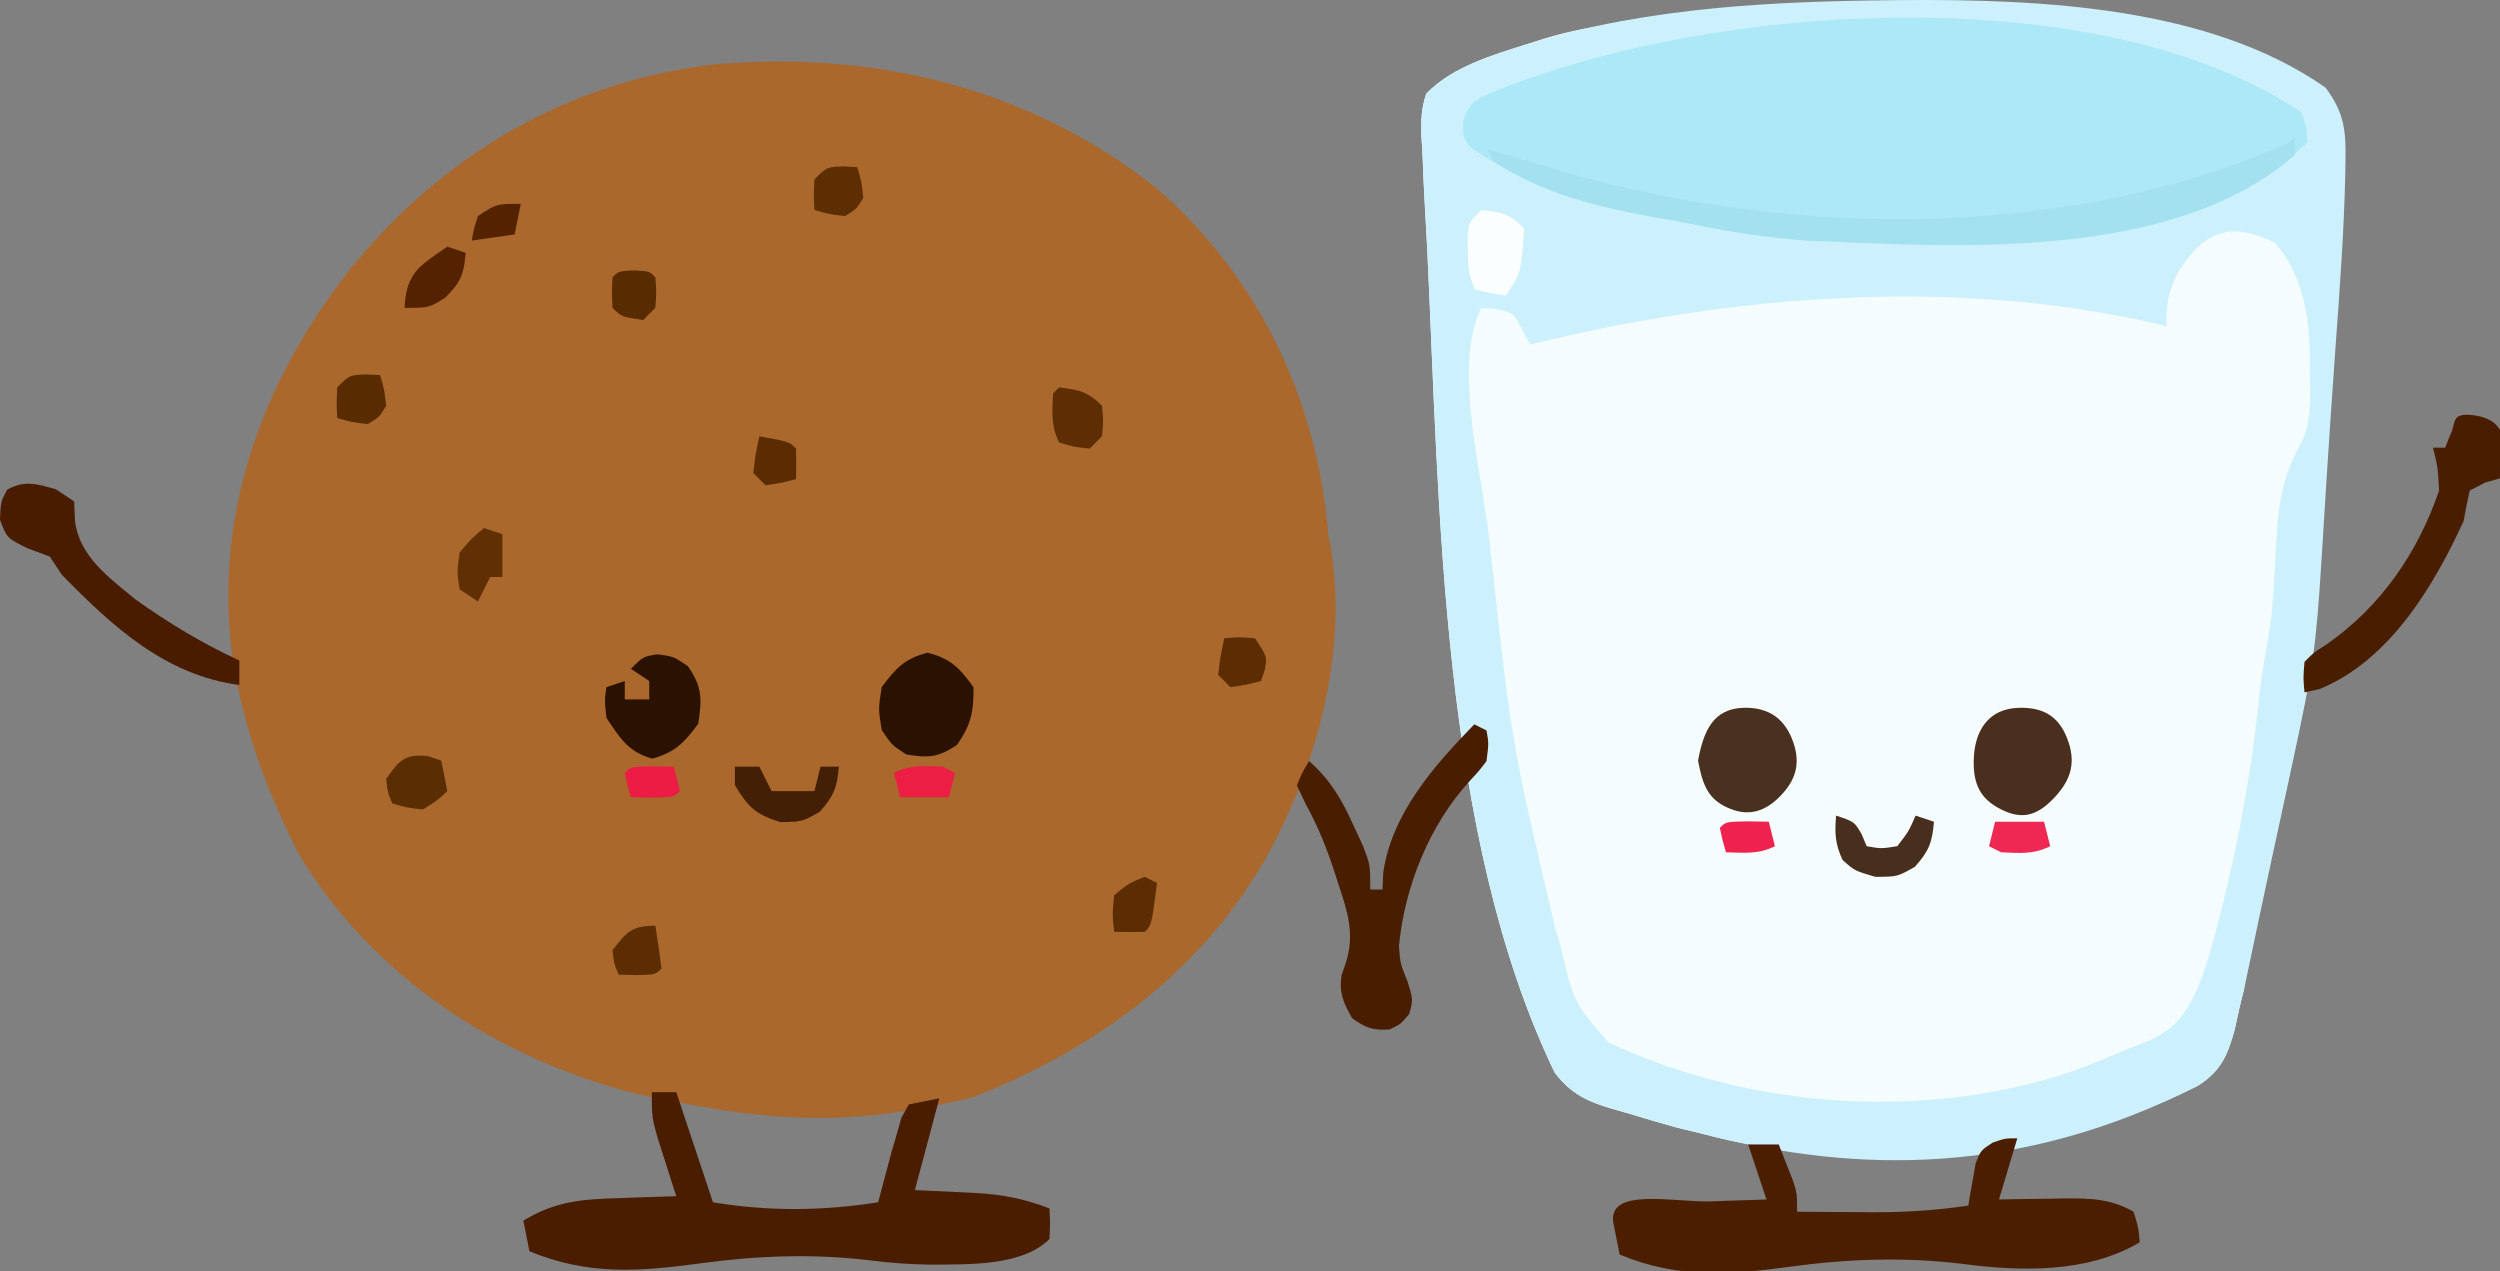
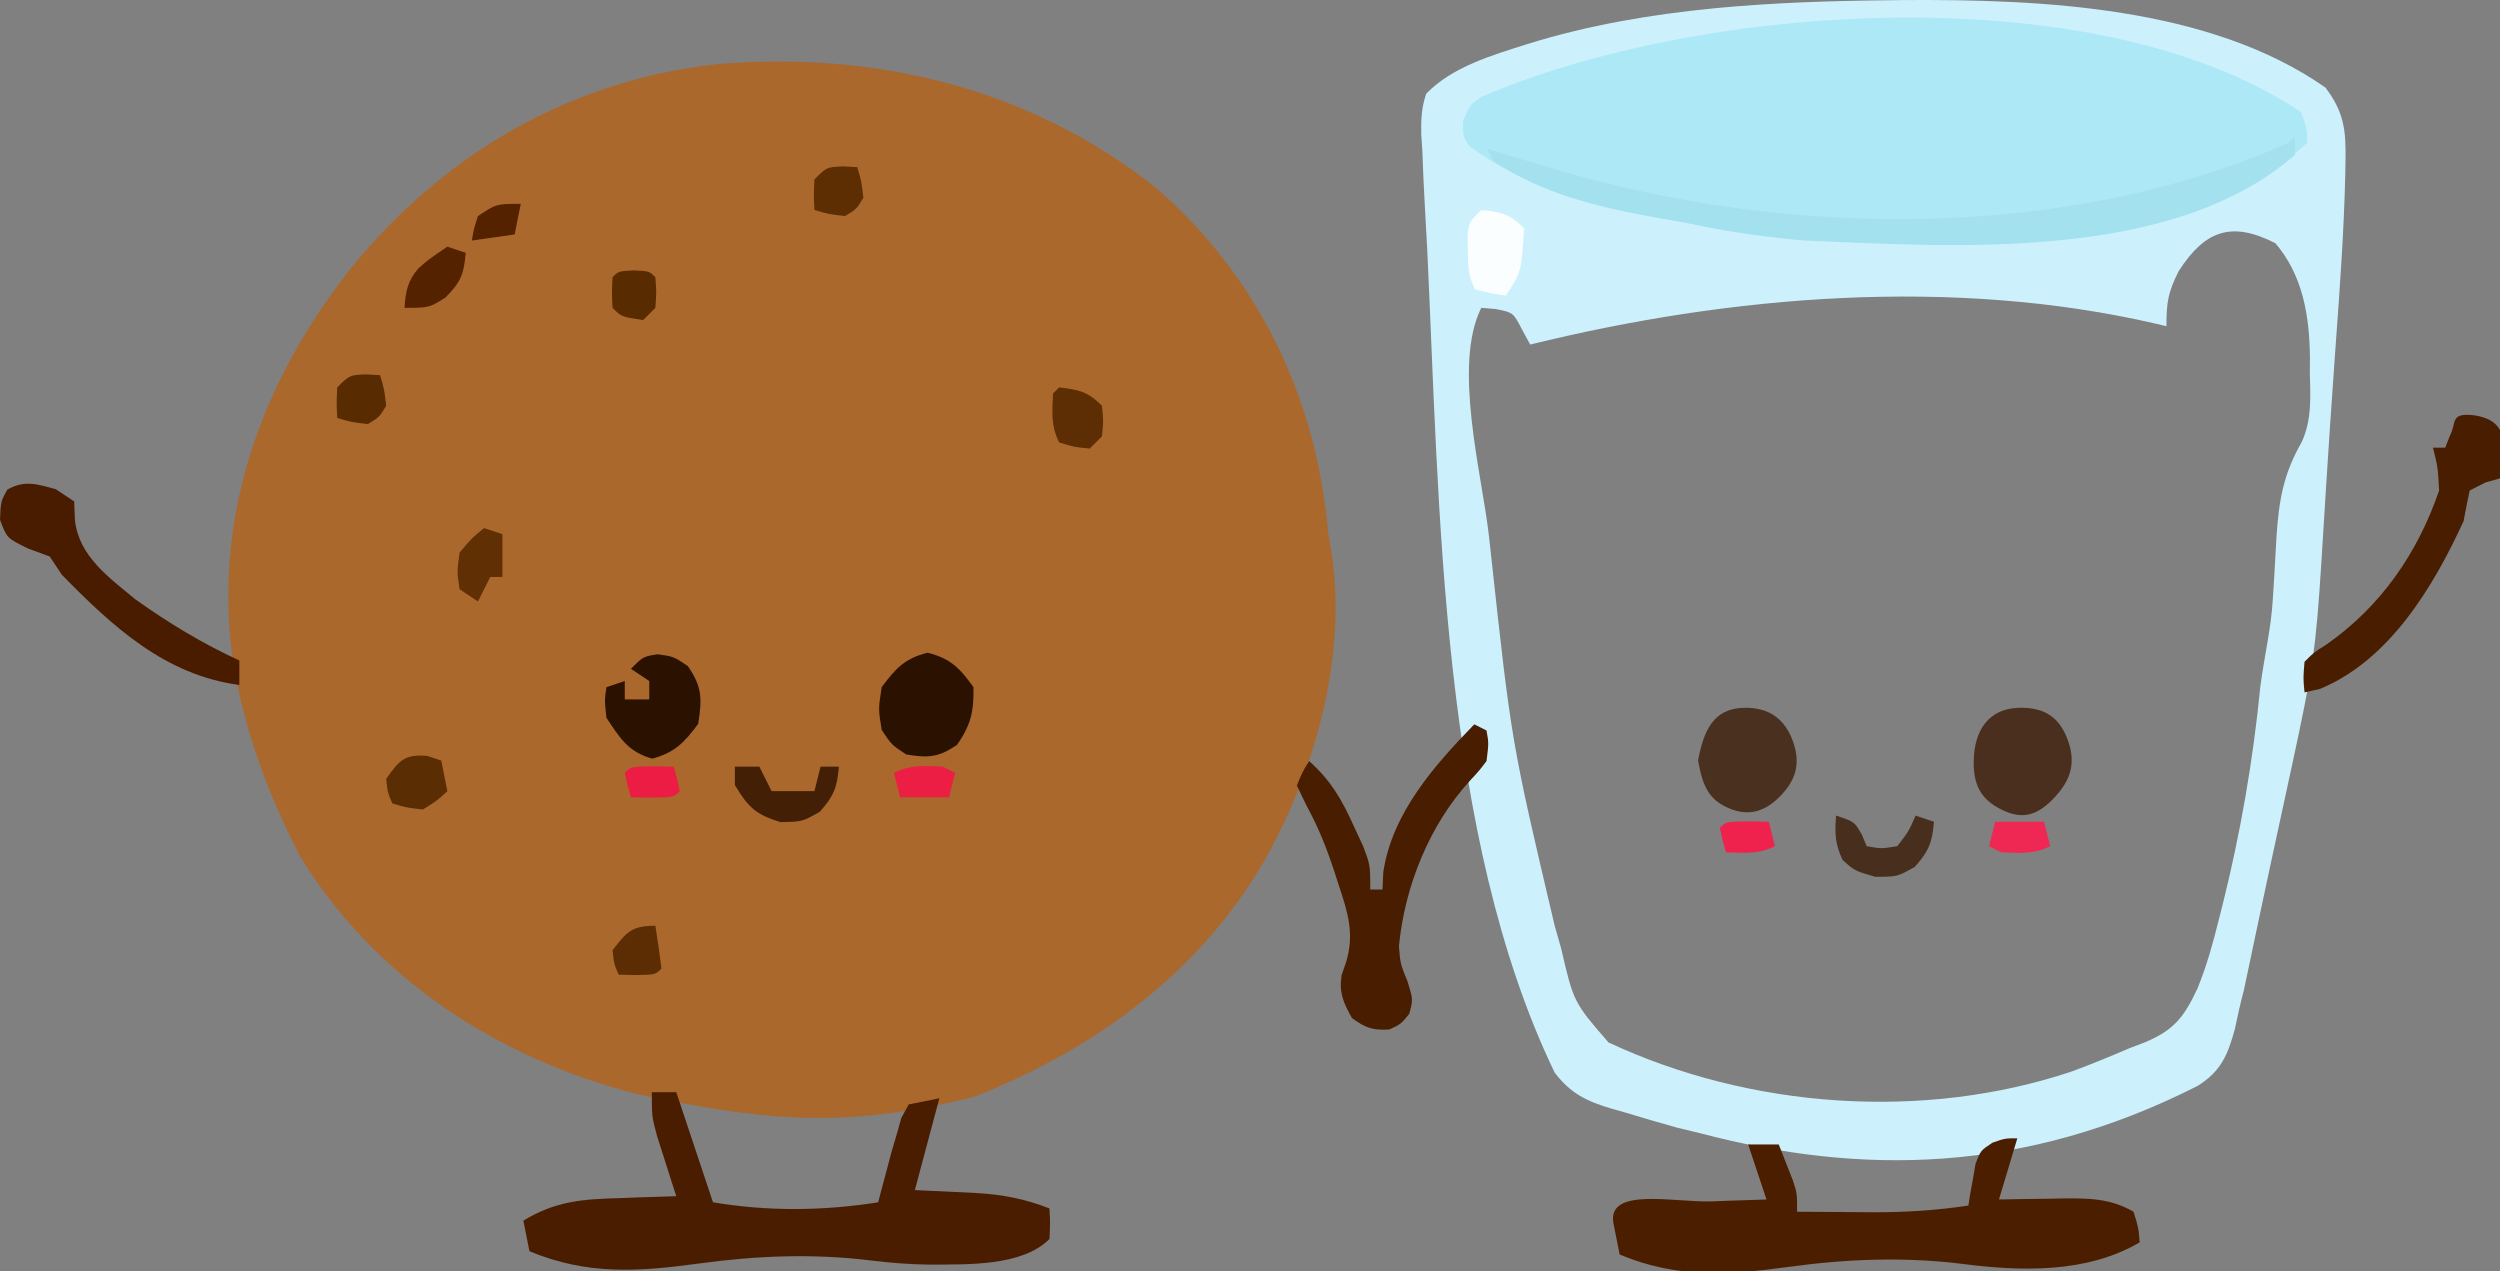
<svg xmlns="http://www.w3.org/2000/svg" xmlns:ns1="http://www.inkscape.org/namespaces/inkscape" xmlns:ns2="http://sodipodi.sourceforge.net/DTD/sodipodi-0.dtd" width="108.292mm" height="55.058mm" viewBox="0 0 108.292 55.058" version="1.1" id="svg8" ns1:version="0.92.3 (2405546, 2018-03-11)" ns2:docname="cookies.svg">
  <rect x="0" y="0" width="108.292" height="55.058" fill="#808080" stroke="none" />
  <defs id="defs2" />
  <ns2:namedview id="base" pagecolor="#00000b" bordercolor="#666666" borderopacity="1.0" ns1:pageopacity="0" ns1:pageshadow="2" ns1:zoom="1" ns1:cx="191.18271" ns1:cy="237.63052" ns1:document-units="mm" ns1:current-layer="g887" showgrid="false" showguides="true" ns1:guide-bbox="true" fit-margin-top="0" fit-margin-left="0" fit-margin-right="0" fit-margin-bottom="0" ns1:window-width="1366" ns1:window-height="705" ns1:window-x="-8" ns1:window-y="-8" ns1:window-maximized="1">
    <ns2:guide position="-90.161,51.611" orientation="1,0" id="guide893" ns1:locked="false" />
  </ns2:namedview>
  <g ns1:label="Calque 1" ns1:groupmode="layer" id="layer1" transform="translate(-53.648,-98.026)">
    <g id="g887" transform="matrix(0.265,0,0,0.265,53.648,98.026)">
-       <path ns2:nodetypes="ccccccccccccccccccccc" style="fill:#f5fcfd" ns1:connector-curvature="0" id="path4" d="m 293.668,3.242 2.772,0.108 c 2.019,-0.009 4.289,2.484 6.059,-0.27 3.01,-0.01 8.49,16.47 9.531,0.678 101.102,-8.12 61.508,89.517 54.773,158.011 -0.574,2.16 -1.056,4.31 -1.506,6.497 -1.169,4.241 -2.288,6.892 -6.134,9.266 -24.332,12.209 -53.861,13.915 -77.725,8.601 l -3.477,-0.887 -3.836,-0.926 c -2.868,-0.79 -5.715,-1.639 -8.562,-2.5 l -2.055,-0.575 c -4.133,-1.233 -6.754,-2.475 -9.382,-5.925 -18.681,-38.756 -18.803,-92.301 -20.833,-134.582 -0.111,-2.264 -0.235,-4.527 -0.373,-6.789 -0.182,-3.085 -0.31,-6.166 -0.419,-9.254 l -0.181,-2.694 c -0.046,-2.465 0.021,-4.343 0.806,-6.681 4.281,-4.429 10.814,-6.303 16.562,-8.125 L 252.043,6.431 C 265.535,2.177 279.547,3.31 293.668,3.242 Z" />
      <path style="fill:#aa682d" d="m 188.875,30.633 c 16.795,14.5 26.399,34.507 28.25,56.688 3.561,17.151 -1.24,36.24 -9.509,51.682 -10.53,19.325 -28.189,32.349 -48.491,40.318 -21.687,5.38 -34.647,3.797 -54.984,-0.48 C 81.529,173.059 61.289,160.046 49,139.883 43.326,128.866 39.432,117.927 37.836,106.293 35.175,83.238 43.063,61.989 57.298,43.923 72.449,25.24 92.918,13.227 117.007,10.501 142.964,8.285 168.139,14.275 188.875,30.633 Z" id="path909" ns1:connector-curvature="0" ns2:nodetypes="cccccccccc" />
      <path style="fill:#aa682d" d="m 86.941,31.203 c -1.817,1.117 -3.575,1.865 -5.566,2.617 -3.651,1.685 -5.523,3.568 -8.25,6.5 -1.123,0.857 -2.248,1.711 -3.375,2.562 -4.899,4.102 -7.834,9.77 -10.625,15.438 v 2 l 3,2 c 0.188,3.125 0.188,3.125 0,6 l -8,1 c -2.575,8.882 -2.575,8.882 -4,18 -0.076,0.723 -0.152,1.446 -0.23,2.191 -0.574,9.665 2.796,18.317 8.959,25.69 4.64,5.173 9.509,8.919 15.861,11.837 2.745,1.459 4.452,2.865 6.41,5.281 0.758,2.508 0.758,2.508 1.125,5.125 0.471,3.888 0.471,3.888 2.875,6.875 7.429,0.454 12.572,-2.539 18.438,-6.75 3.587,-1.75 6.645,-1.946 10.562,-1.25 3.563,2.036 5.494,4.65 7.812,7.938 3.156,4.253 6.103,7.303 11.188,9.062 7.765,1.131 14.821,0.698 21.699,-3.242 3.544,-2.707 6.279,-5.998 9.16,-9.383 5.399,-5.99 10.634,-7.693 18.453,-8.855 4.953,-0.958 8.975,-3.015 12.75,-6.332 1.421,-3.317 0.739,-5.733 -0.062,-9.188 -0.351,-0.701 -0.701,-1.403 -1.062,-2.125 -1.192,-2.383 -1.083,-4.247 -0.938,-6.875 l 1.75,-0.75 c 2.692,-1.496 4.394,-2.775 6.25,-5.25 -0.493,-5.562 -2.46,-10.745 -4.271,-15.99 -2.061,-6.268 -1.945,-11.91 -1.229,-18.447 0.093,-0.865 0.186,-1.73 0.281,-2.621 0.072,-0.641 0.144,-1.281 0.219,-1.941 -1.025,0.058 -2.05,0.116 -3.105,0.176 -1.361,0.047 -2.721,0.092 -4.082,0.137 -0.674,0.042 -1.347,0.084 -2.041,0.127 -3.867,0.094 -5.603,-0.313 -8.729,-2.65 -2.746,-3.749 -2.626,-5.872 -2.426,-10.355 0.498,-3.165 1.906,-5.615 3.383,-8.434 -1.85,-5.563 -7.179,-8.217 -12,-11 -23.488,-11.02 -57.612,-13.341 -80.184,0.883 z" id="path907" ns1:connector-curvature="0" />
      <path ns2:nodetypes="ccccccccccccccccccccsssccccccccccccccccccccccccccccc" style="fill:#ccf1fd" ns1:connector-curvature="0" id="path8" d="m 311.279,0.008 c 22.231,-0.122 49.859,1.015 68.846,14.313 3.051,4.054 3.362,7.001 3.27,12.016 l -0.035,2.096 c -0.205,9.228 -0.876,18.436 -1.548,27.639 l -0.201,2.827 c -4.503,63.146 -0.133,32.775 -14.809,102.871 -0.574,2.16 -1.056,4.31 -1.506,6.497 -1.169,4.241 -2.288,6.892 -6.134,9.266 -28.362,14.363 -55.038,14.617 -81.202,7.714 l -3.836,-0.926 c -2.868,-0.79 -5.715,-1.639 -8.562,-2.5 l -2.055,-0.575 c -4.133,-1.233 -6.754,-2.475 -9.382,-5.925 -18.681,-38.756 -18.803,-92.301 -20.833,-134.582 -0.111,-2.264 -0.235,-4.527 -0.373,-6.789 -0.182,-3.085 -0.31,-6.166 -0.419,-9.254 l -0.181,-2.694 c -0.046,-2.465 0.021,-4.343 0.806,-6.681 4.281,-4.429 10.814,-6.303 16.562,-8.125 9.94,-3.106 20.342,-4.845 30.467,-5.834 0.413,-0.04 0.825,-0.079 1.237,-0.117 0.835,-0.077 1.668,-0.149 2.499,-0.216 9.693,-0.784 19.043,-0.94 27.389,-1.021 z M 356.125,44.32 c -1.727,3.453 -2,5.038 -2,9 l -1.672,-0.398 C 319.217,45.24 282.93,48.252 250.125,56.32 l -1.332,-2.449 c -1.438,-2.795 -1.438,-2.795 -4.355,-3.363 l -2.312,-0.188 c -4.706,9.411 0.115,27.177 1.25,37.25 l 0.343,3.095 c 3.34,30.676 3.34,30.676 10.407,60.655 l 1.035,3.617 c 2.066,8.902 2.066,8.902 7.776,15.468 23.17,10.819 51.444,12.845 75.697,4.743 3.211,-1.185 6.349,-2.474 9.492,-3.828 l 2.445,-0.93 c 4.816,-2.008 6.444,-4.161 8.624,-8.807 1.51,-3.674 2.536,-7.413 3.493,-11.263 l 0.638,-2.51 c 2.937,-11.781 4.969,-23.561 6.154,-35.641 0.689,-5.188 1.776,-9.498 2.04,-14.33 l 0.209,-3.279 c 0.138,-2.265 0.266,-4.531 0.383,-6.797 0.402,-6.016 1.137,-10.305 4.134,-15.523 1.669,-3.644 1.416,-7.42 1.317,-11.358 l 0.021,-2.408 c -0.072,-6.793 -1.142,-13.44 -5.646,-18.717 -7.096,-3.627 -11.484,-2.185 -15.812,4.562 z" />
      <path style="fill:#ade8f7" ns1:connector-curvature="0" id="path10" d="m 376.125,18.32 c 1,2.75 1,2.75 1,5 -15.564,15.132 -43.581,16.411 -64.062,16.312 -0.77,-0.002 -1.541,-0.003 -2.334,-0.004 -11.302,-0.039 -22.265,-0.561 -33.366,-2.855 -2.382,-0.482 -4.771,-0.892 -7.167,-1.297 -10.974,-1.952 -20.852,-4.931 -30.008,-11.559 -1.062,-1.598 -1.062,-1.598 -1.031,-4.125 0.969,-2.473 0.969,-2.473 2.875,-3.914 35.625,-15.398 100.495,-20.076 134.094,2.441 z" />
      <path style="fill:#4a1d00" ns1:connector-curvature="0" id="path12" d="m 106.544,178.528 c 1.32,0 2.64,0 4,0 1.98,5.94 3.96,11.88 6,18 9.053,1.509 17.938,1.421 27,0 0.193,-0.736 0.387,-1.472 0.586,-2.23 0.26,-0.976 0.521,-1.952 0.789,-2.957 0.255,-0.963 0.51,-1.926 0.773,-2.918 0.281,-0.955 0.562,-1.91 0.852,-2.895 0.26,-0.924 0.521,-1.849 0.789,-2.801 0.4,-0.726 0.799,-1.451 1.211,-2.199 2.475,-0.495 2.475,-0.495 5,-1 -1.32,4.95 -2.64,9.9 -4,15 4.995,0.248 4.995,0.248 9.991,0.478 4.308,0.242 7.944,0.945 12.009,2.522 0.125,2.375 0.125,2.375 0,5 -4.53,4.53 -13.548,4.127 -19.688,4.188 -3.225,-0.06 -6.365,-0.275 -9.562,-0.688 -9.371,-1.148 -18.679,-0.779 -28,0.5 -10.005,1.364 -18.283,1.927 -27.75,-2 -0.33,-1.65 -0.66,-3.3 -1,-5 5.307,-3.245 9.833,-3.528 15.875,-3.688 0.879,-0.034 1.758,-0.068 2.664,-0.104 2.153,-0.082 4.307,-0.147 6.461,-0.209 -0.289,-0.892 -0.578,-1.784 -0.875,-2.703 -0.371,-1.17 -0.743,-2.341 -1.125,-3.547 -0.371,-1.16 -0.743,-2.32 -1.125,-3.516 -0.875,-3.234 -0.875,-3.234 -0.875,-7.234 z" />
      <path style="fill:#4b1e00" ns1:connector-curvature="0" id="path14" d="m 329.75,186.07 -3,10 c 1.754,-0.035 1.754,-0.035 3.543,-0.07 1.548,-0.019 3.096,-0.037 4.645,-0.055 1.153,-0.025 1.153,-0.025 2.33,-0.051 4.224,-0.036 7.719,-1.5e-4 11.482,2.176 0.812,2.625 0.812,2.625 1,5 -8.636,5.093 -19.465,4.777 -29.188,3.5 -9.395,-1.137 -18.719,-0.782 -28.062,0.5 -10.005,1.364 -18.283,1.927 -27.75,-2 l -1,-5 c -1.22,-6.1 9.833,-3.528 15.875,-3.688 0.879,-0.034 1.758,-0.068 2.664,-0.104 2.153,-0.082 4.307,-0.147 6.461,-0.209 l -3,-9 h 5 c 0.506,1.268 1.005,2.54 1.5,3.812 0.278,0.708 0.557,1.415 0.844,2.145 0.656,2.043 0.656,2.043 0.656,5.043 3.167,0.029 6.333,0.047 9.5,0.062 0.887,0.008 1.774,0.017 2.688,0.025 5.371,0.02 10.499,-0.3 15.812,-1.088 0.098,-0.626 0.196,-1.253 0.297,-1.898 0.15,-0.817 0.299,-1.635 0.453,-2.477 l 0.422,-2.461 c 0.828,-2.164 0.828,-2.164 2.781,-3.453 2.047,-0.711 2.047,-0.711 4.047,-0.711 z" ns2:nodetypes="ccccccccccsccccccccccccccccc" />
      <path style="fill:#a4e1ef" ns1:connector-curvature="0" id="path16" d="m 375.125,22.32 c 0,0.99 0,1.98 0,3 -19.95,17.474 -55.506,15.06 -80,14 -6,-0.452 -11.864,-1.326 -17.754,-2.542 -2.409,-0.491 -4.824,-0.915 -7.246,-1.336 -9.36,-1.703 -17.954,-3.767 -26,-9.121 -0.33,-0.66 -0.66,-1.32 -1,-2 0.548,0.17 1.096,0.34 1.66,0.516 2.774,0.848 5.556,1.668 8.34,2.484 1.089,0.325 2.179,0.65 3.301,0.984 37.223,10.577 81.946,10.89 117.699,-4.984 0.33,-0.33 0.66,-0.66 1,-1 z" />
      <path style="fill:#491d00" ns1:connector-curvature="0" id="path18" d="m 240.985,118.403 c 0.66,0.33 1.32,0.66 2,1 0.375,2.062 0.375,2.062 0,5 -1.16,1.539 -1.16,1.539 -2.688,3.188 -6.652,7.248 -10.686,17.296 -11.625,27.062 0.219,2.866 0.219,2.866 1.438,5.875 0.875,2.875 0.875,2.875 0.25,5.188 -1.375,1.688 -1.375,1.688 -3.25,2.562 -2.743,0.161 -3.907,-0.248 -6.125,-1.875 -1.396,-2.526 -2.138,-4.117 -1.688,-7 0.227,-0.66 0.454,-1.32 0.688,-2 1.491,-4.688 0.321,-8.307 -1.188,-12.812 -0.228,-0.711 -0.455,-1.422 -0.69,-2.155 -1.245,-3.782 -2.631,-7.286 -4.56,-10.782 -0.516,-1.073 -1.031,-2.145 -1.562,-3.25 0.902,-2.203 0.902,-2.203 2,-4 3.52,3.122 5.312,6.232 7.25,10.5 0.521,1.124 1.042,2.248 1.578,3.406 1.172,3.094 1.172,3.094 1.172,7.094 0.66,0 1.32,0 2,0 0.041,-0.928 0.083,-1.856 0.125,-2.812 1.423,-9.649 8.311,-17.44 14.875,-24.188 z" />
      <path style="fill:#491c00" ns1:connector-curvature="0" id="path22" d="m 9.125,79.965 c 0.99,0.66 1.98,1.32 3,2 0.041,1.011 0.083,2.021 0.125,3.062 0.636,5.883 5.567,9.378 9.875,12.938 5.379,3.843 10.991,7.239 17,10 0,1.32 0,2.64 0,4 -12.107,-1.588 -20.767,-9.582 -29,-18 -0.66,-0.99 -1.32,-1.98 -2,-3 -1.763,-0.65 -1.763,-0.65 -3.562,-1.312 -3.438,-1.688 -3.438,-1.688 -4.563,-4.688 0.125,-3 0.125,-3 1.188,-4.938 2.909,-1.595 4.809,-0.91 7.938,-0.062 z" />
      <path style="fill:#4a2f1e" ns1:connector-curvature="0" id="path24" d="m 330.062,115.695 c 4.24,-0.093 6.72,1.621 8.062,5.625 1.269,3.786 0.133,6.61 -2.688,9.438 -2.617,2.624 -5.005,3.214 -8.312,1.562 -3.443,-1.72 -4.577,-4.149 -4.5,-8 0.098,-4.902 2.409,-8.515 7.438,-8.625 z" ns2:nodetypes="ssssss" />
      <path style="fill:#2b1100" ns1:connector-curvature="0" id="path26" d="m 151.625,106.695 c 3.76,0.94 5.247,2.511 7.5,5.625 0.07,3.992 -0.414,6.154 -2.688,9.438 -3.05,2.061 -4.699,2.165 -8.312,1.562 -2.375,-1.562 -2.375,-1.562 -4,-4 -0.562,-3.438 -0.562,-3.438 0,-7 2.286,-3.07 3.755,-4.689 7.5,-5.625 z" />
      <path style="fill:#4a301f" ns1:connector-curvature="0" id="path28" d="m 285.062,115.695 c 4.24,-0.094 6.79,1.955 8.062,5.625 1.272,3.67 0.315,6.334 -2.188,8.875 -2.25,2.284 -4.794,3.233 -7.812,2.125 -3.893,-1.429 -4.792,-3.891 -5.562,-8 0.903,-4.816 2.459,-8.513 7.5,-8.625 z" ns2:nodetypes="szsscs" />
      <path style="fill:#2b1100" ns1:connector-curvature="0" id="path30" d="m 107.5,106.945 c 2.625,0.375 2.625,0.375 4.938,1.938 2.356,3.403 2.328,5.38 1.688,9.438 -2.285,3.068 -3.787,4.667 -7.5,5.688 -3.92,-1.078 -5.311,-3.373 -7.5,-6.688 -0.312,-2.875 -0.312,-2.875 0,-5 0.99,-0.33 1.98,-0.66 3,-1 0,0.99 0,1.98 0,3 1.32,0 2.64,0 4,0 0,-0.99 0,-1.98 0,-3 -0.99,-0.66 -1.98,-1.32 -3,-2 2,-2 2,-2 4.375,-2.375 z" />
      <path style="fill:#fbfeff" ns1:connector-curvature="0" id="path32" d="m 242.125,34.32 c 3.297,0.33 4.623,0.623 7,3 -0.456,7.184 -0.456,7.184 -3,11 -2.438,-0.375 -2.438,-0.375 -5,-1 -1.177,-2.353 -1.166,-3.881 -1.188,-6.5 -0.014,-0.794 -0.028,-1.588 -0.043,-2.406 0.23,-2.094 0.23,-2.094 2.23,-4.094 z" />
      <path style="fill:#482e1c" ns1:connector-curvature="0" id="path34" d="m 300.125,133.32 c 3,1 3,1 4.188,3.062 0.268,0.639 0.536,1.279 0.812,1.938 2.373,0.418 2.373,0.418 5,0 1.862,-2.409 1.862,-2.409 3,-5 0.99,0.33 1.98,0.66 3,1 -0.282,3.383 -0.831,4.811 -3.125,7.375 -2.875,1.625 -2.875,1.625 -6.5,1.625 -3.375,-1 -3.375,-1 -5.312,-2.75 -1.23,-2.604 -1.3,-4.403 -1.062,-7.25 z" />
      <path style="fill:#431f05" ns1:connector-curvature="0" id="path36" d="m 120.125,125.32 c 1.32,0 2.64,0 4,0 0.66,1.32 1.32,2.64 2,4 2.31,0 4.62,0 7,0 0.33,-1.32 0.66,-2.64 1,-4 0.99,0 1.98,0 3,0 -0.282,3.383 -0.831,4.811 -3.125,7.375 -2.875,1.625 -2.875,1.625 -6.438,1.688 -4.045,-1.25 -5.294,-2.462 -7.438,-6.062 0,-0.99 0,-1.98 0,-3 z" />
      <path style="fill:#5b2d03" ns1:connector-curvature="0" id="path38" d="m 69.875,123.57 c 0.743,0.247 1.485,0.495 2.25,0.75 0.33,1.65 0.66,3.3 1,5 -1.688,1.562 -1.688,1.562 -4,3 -2.75,-0.312 -2.75,-0.312 -5,-1 -0.75,-1.75 -0.75,-1.75 -1,-4 2.122,-3.02 2.982,-4.093 6.75,-3.75 z" />
      <path style="fill:#5d2d03" ns1:connector-curvature="0" id="path40" d="m 173.125,63.32 c 3.257,0.418 4.634,0.634 7,3 0.25,2.5 0.25,2.5 0,5 -0.66,0.66 -1.32,1.32 -2,2 -2.562,-0.25 -2.562,-0.25 -5,-1 -1.366,-2.732 -1.128,-4.982 -1,-8 0.33,-0.33 0.66,-0.66 1,-1 z" />
      <path style="fill:#552200" ns1:connector-curvature="0" id="path42" d="m 73.125,40.32 c 0.99,0.33 1.98,0.66 3,1 -0.292,3.502 -0.783,4.783 -3.312,7.312 -2.688,1.688 -2.688,1.688 -6.688,1.688 0.152,-2.657 0.52,-4.452 2.297,-6.48 C 70,42.445 70,42.445 73.125,40.32 Z" />
      <path style="fill:#602f04" ns1:connector-curvature="0" id="path44" d="m 79.125,86.32 c 0.99,0.33 1.98,0.66 3,1 0,2.31 0,4.62 0,7 -0.66,0 -1.32,0 -2,0 -0.66,1.32 -1.32,2.64 -2,4 -0.99,-0.66 -1.98,-1.32 -3,-2 -0.438,-2.875 -0.438,-2.875 0,-6 2,-2.375 2,-2.375 4,-4 z" />
      <path style="fill:#592b01" ns1:connector-curvature="0" id="path46" d="m 59.75,61.195 c 0.784,0.041 1.567,0.083 2.375,0.125 0.688,2.312 0.688,2.312 1,5 -1.125,1.875 -1.125,1.875 -3,3 -2.688,-0.312 -2.688,-0.312 -5,-1 -0.125,-2.375 -0.125,-2.375 0,-5 2,-2 2,-2 4.625,-2.125 z" />
      <path style="fill:#5c2d03" ns1:connector-curvature="0" id="path48" d="m 107.125,151.32 c 0.381,2.326 0.713,4.661 1,7 -1,1 -1,1 -4.062,1.062 -0.969,-0.021 -1.939,-0.041 -2.938,-0.062 -0.75,-1.75 -0.75,-1.75 -1,-4 2.332,-2.999 3.118,-4 7,-4 z" />
-       <path style="fill:#5c2d03" ns1:connector-curvature="0" id="path50" d="m 200.125,104.32 c 2.375,-0.188 2.375,-0.188 5,0 2,3 2,3 1.625,5.188 -0.206,0.598 -0.412,1.196 -0.625,1.812 -2.375,0.625 -2.375,0.625 -5,1 -0.66,-0.66 -1.32,-1.32 -2,-2 0.375,-3.125 0.375,-3.125 1,-6 z" />
      <path style="fill:#5e2e03" ns1:connector-curvature="0" id="path52" d="m 137.75,27.195 c 0.784,0.041 1.567,0.083 2.375,0.125 0.688,2.312 0.688,2.312 1,5 -1.125,1.875 -1.125,1.875 -3,3 -2.688,-0.312 -2.688,-0.312 -5,-1 -0.125,-2.375 -0.125,-2.375 0,-5 2,-2 2,-2 4.625,-2.125 z" />
-       <path style="fill:#5c2d03" ns1:connector-curvature="0" id="path54" d="m 187.125,143.32 c 0.66,0.33 1.32,0.66 2,1 -0.875,6.875 -0.875,6.875 -2,8 -1.666,0.041 -3.334,0.043 -5,0 -0.312,-2.812 -0.312,-2.812 0,-6 2.375,-1.938 2.375,-1.938 5,-3 z" />
      <path style="fill:#592b01" ns1:connector-curvature="0" id="path56" d="m 103.625,44.195 c 2.5,0.125 2.5,0.125 3.5,1.125 0.188,2.438 0.188,2.438 0,5 -0.66,0.66 -1.32,1.32 -2,2 -3.536,-0.536 -3.536,-0.536 -5,-2 -0.125,-2.5 -0.125,-2.5 0,-5 1,-1 1,-1 3.5,-1.125 z" />
-       <path style="fill:#5b2c02" ns1:connector-curvature="0" id="path58" d="m 124.125,71.32 c 4.875,0.875 4.875,0.875 6,2 0.041,1.666 0.043,3.334 0,5 -2.375,0.625 -2.375,0.625 -5,1 -0.66,-0.66 -1.32,-1.32 -2,-2 0.375,-3.125 0.375,-3.125 1,-6 z" />
      <path style="fill:#ef2853" ns1:connector-curvature="0" id="path60" d="m 326.125,134.32 c 2.64,0 5.28,0 8,0 0.33,1.32 0.66,2.64 1,4 -2.739,1.37 -4.971,1.126 -8,1 -0.66,-0.33 -1.32,-0.66 -2,-1 0.33,-1.32 0.66,-2.64 1,-4 z" />
      <path style="fill:#ec1e44" ns1:connector-curvature="0" id="path62" d="m 154.125,125.32 c 0.66,0.33 1.32,0.66 2,1 -0.33,1.32 -0.66,2.64 -1,4 -2.64,0 -5.28,0 -8,0 -0.33,-1.32 -0.66,-2.64 -1,-4 2.739,-1.37 4.971,-1.126 8,-1 z" />
      <path style="fill:#ed1c45" ns1:connector-curvature="0" id="path64" d="m 106.688,125.258 c 1.134,0.021 2.269,0.041 3.438,0.062 0.562,1.938 0.562,1.938 1,4 -1,1 -1,1 -4.562,1.062 -1.134,-0.021 -2.269,-0.041 -3.438,-0.062 -0.562,-1.938 -0.562,-1.938 -1,-4 1,-1 1,-1 4.562,-1.062 z" />
      <path style="fill:#ef214d" ns1:connector-curvature="0" id="path66" d="m 285.688,134.258 c 1.134,0.021 2.269,0.041 3.438,0.062 0.33,1.32 0.66,2.64 1,4 -2.709,1.354 -5.009,1.065 -8,1 -0.562,-1.938 -0.562,-1.938 -1,-4 1,-1 1,-1 4.562,-1.062 z" />
      <path style="fill:#552200" ns1:connector-curvature="0" id="path68" d="m 85.125,33.32 c -0.33,1.65 -0.66,3.3 -1,5 -2.31,0.33 -4.62,0.66 -7,1 0.312,-1.875 0.312,-1.875 1,-4 3,-2 3,-2 7,-2 z" />
      <path ns2:nodetypes="cccccccccccccc" style="fill:#491d00" ns1:connector-curvature="0" id="path20" d="m 403.99,67.835 c 6.651,0.706 5.455,5.742 4.706,10.343 l -2.438,0.688 -2.562,1.312 c -0.363,1.66 -0.691,3.329 -1,5 -4.923,10.728 -12.134,22.769 -23.5,27.437 l -2.5,0.562 c -0.223,-2.324 -0.223,-2.324 0,-5 1.504,-1.52 1.504,-1.52 3.562,-2.812 8.895,-6.217 14.918,-14.918 18.438,-25.187 -0.21,-3.814 -0.21,-3.814 -1,-7 h 2 l 0.75,-1.938 c 1.125,-2.062 0.032,-3.703 3.544,-3.405 z" />
    </g>
  </g>
</svg>